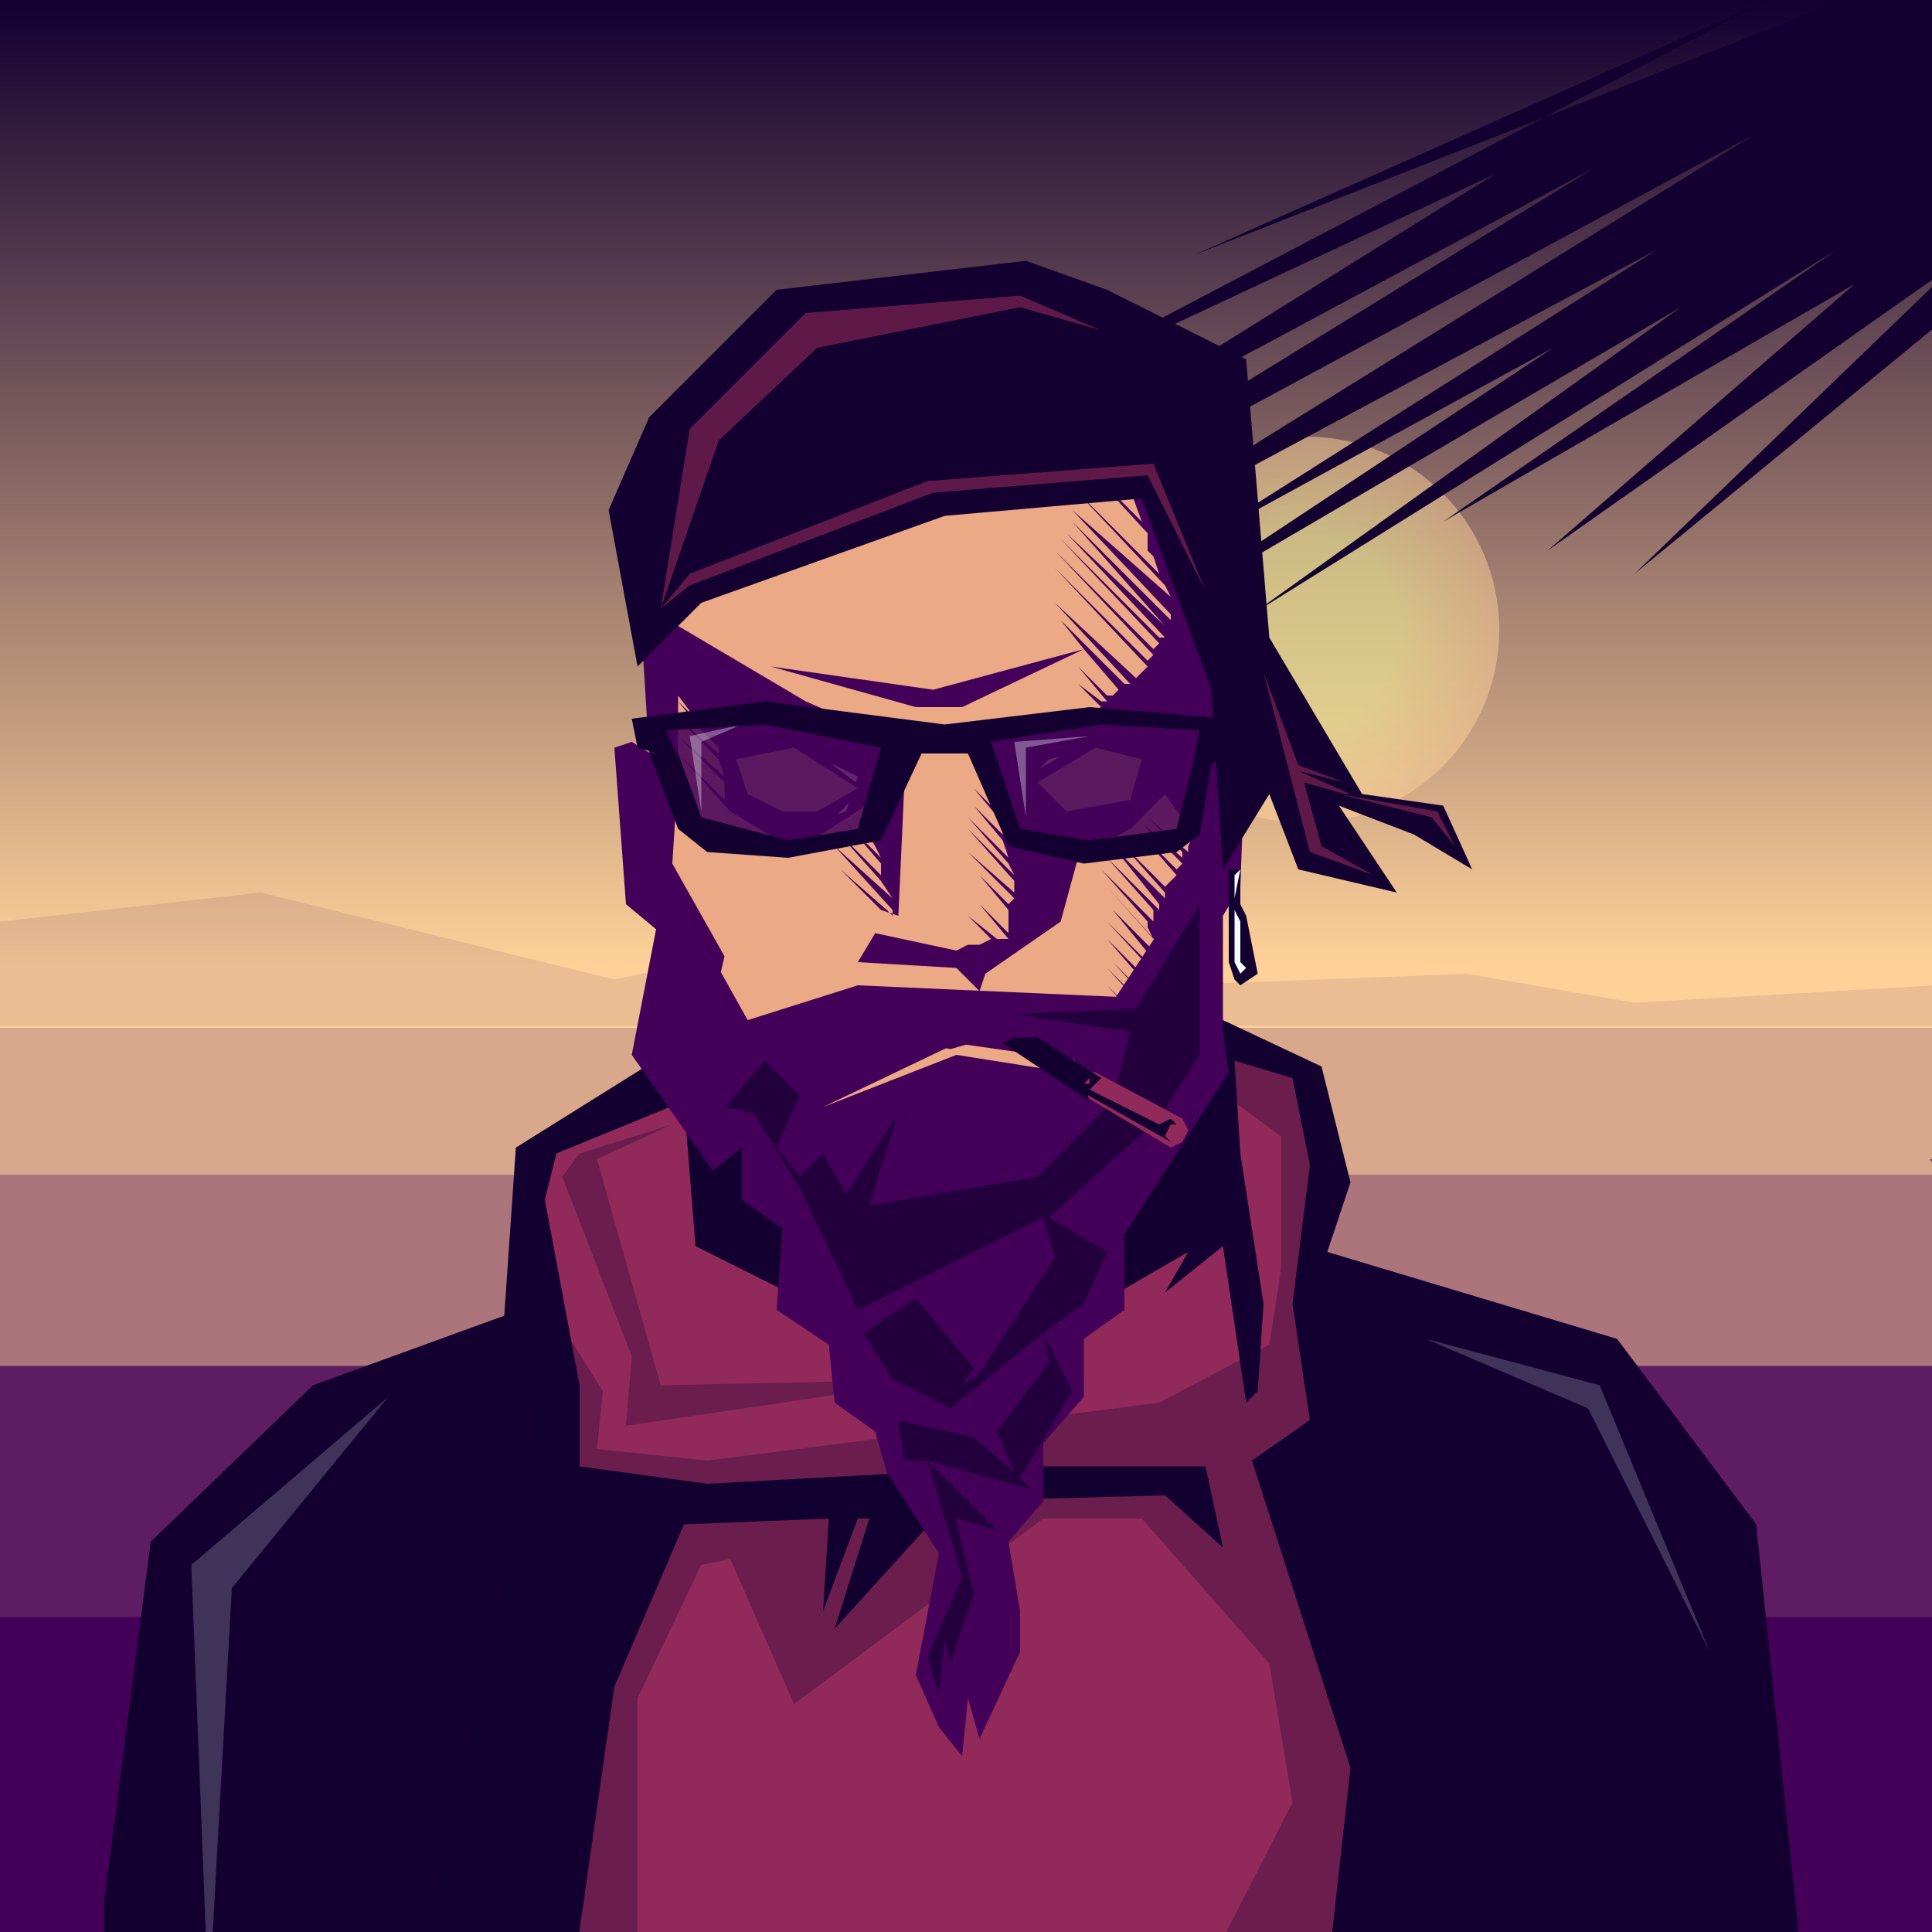
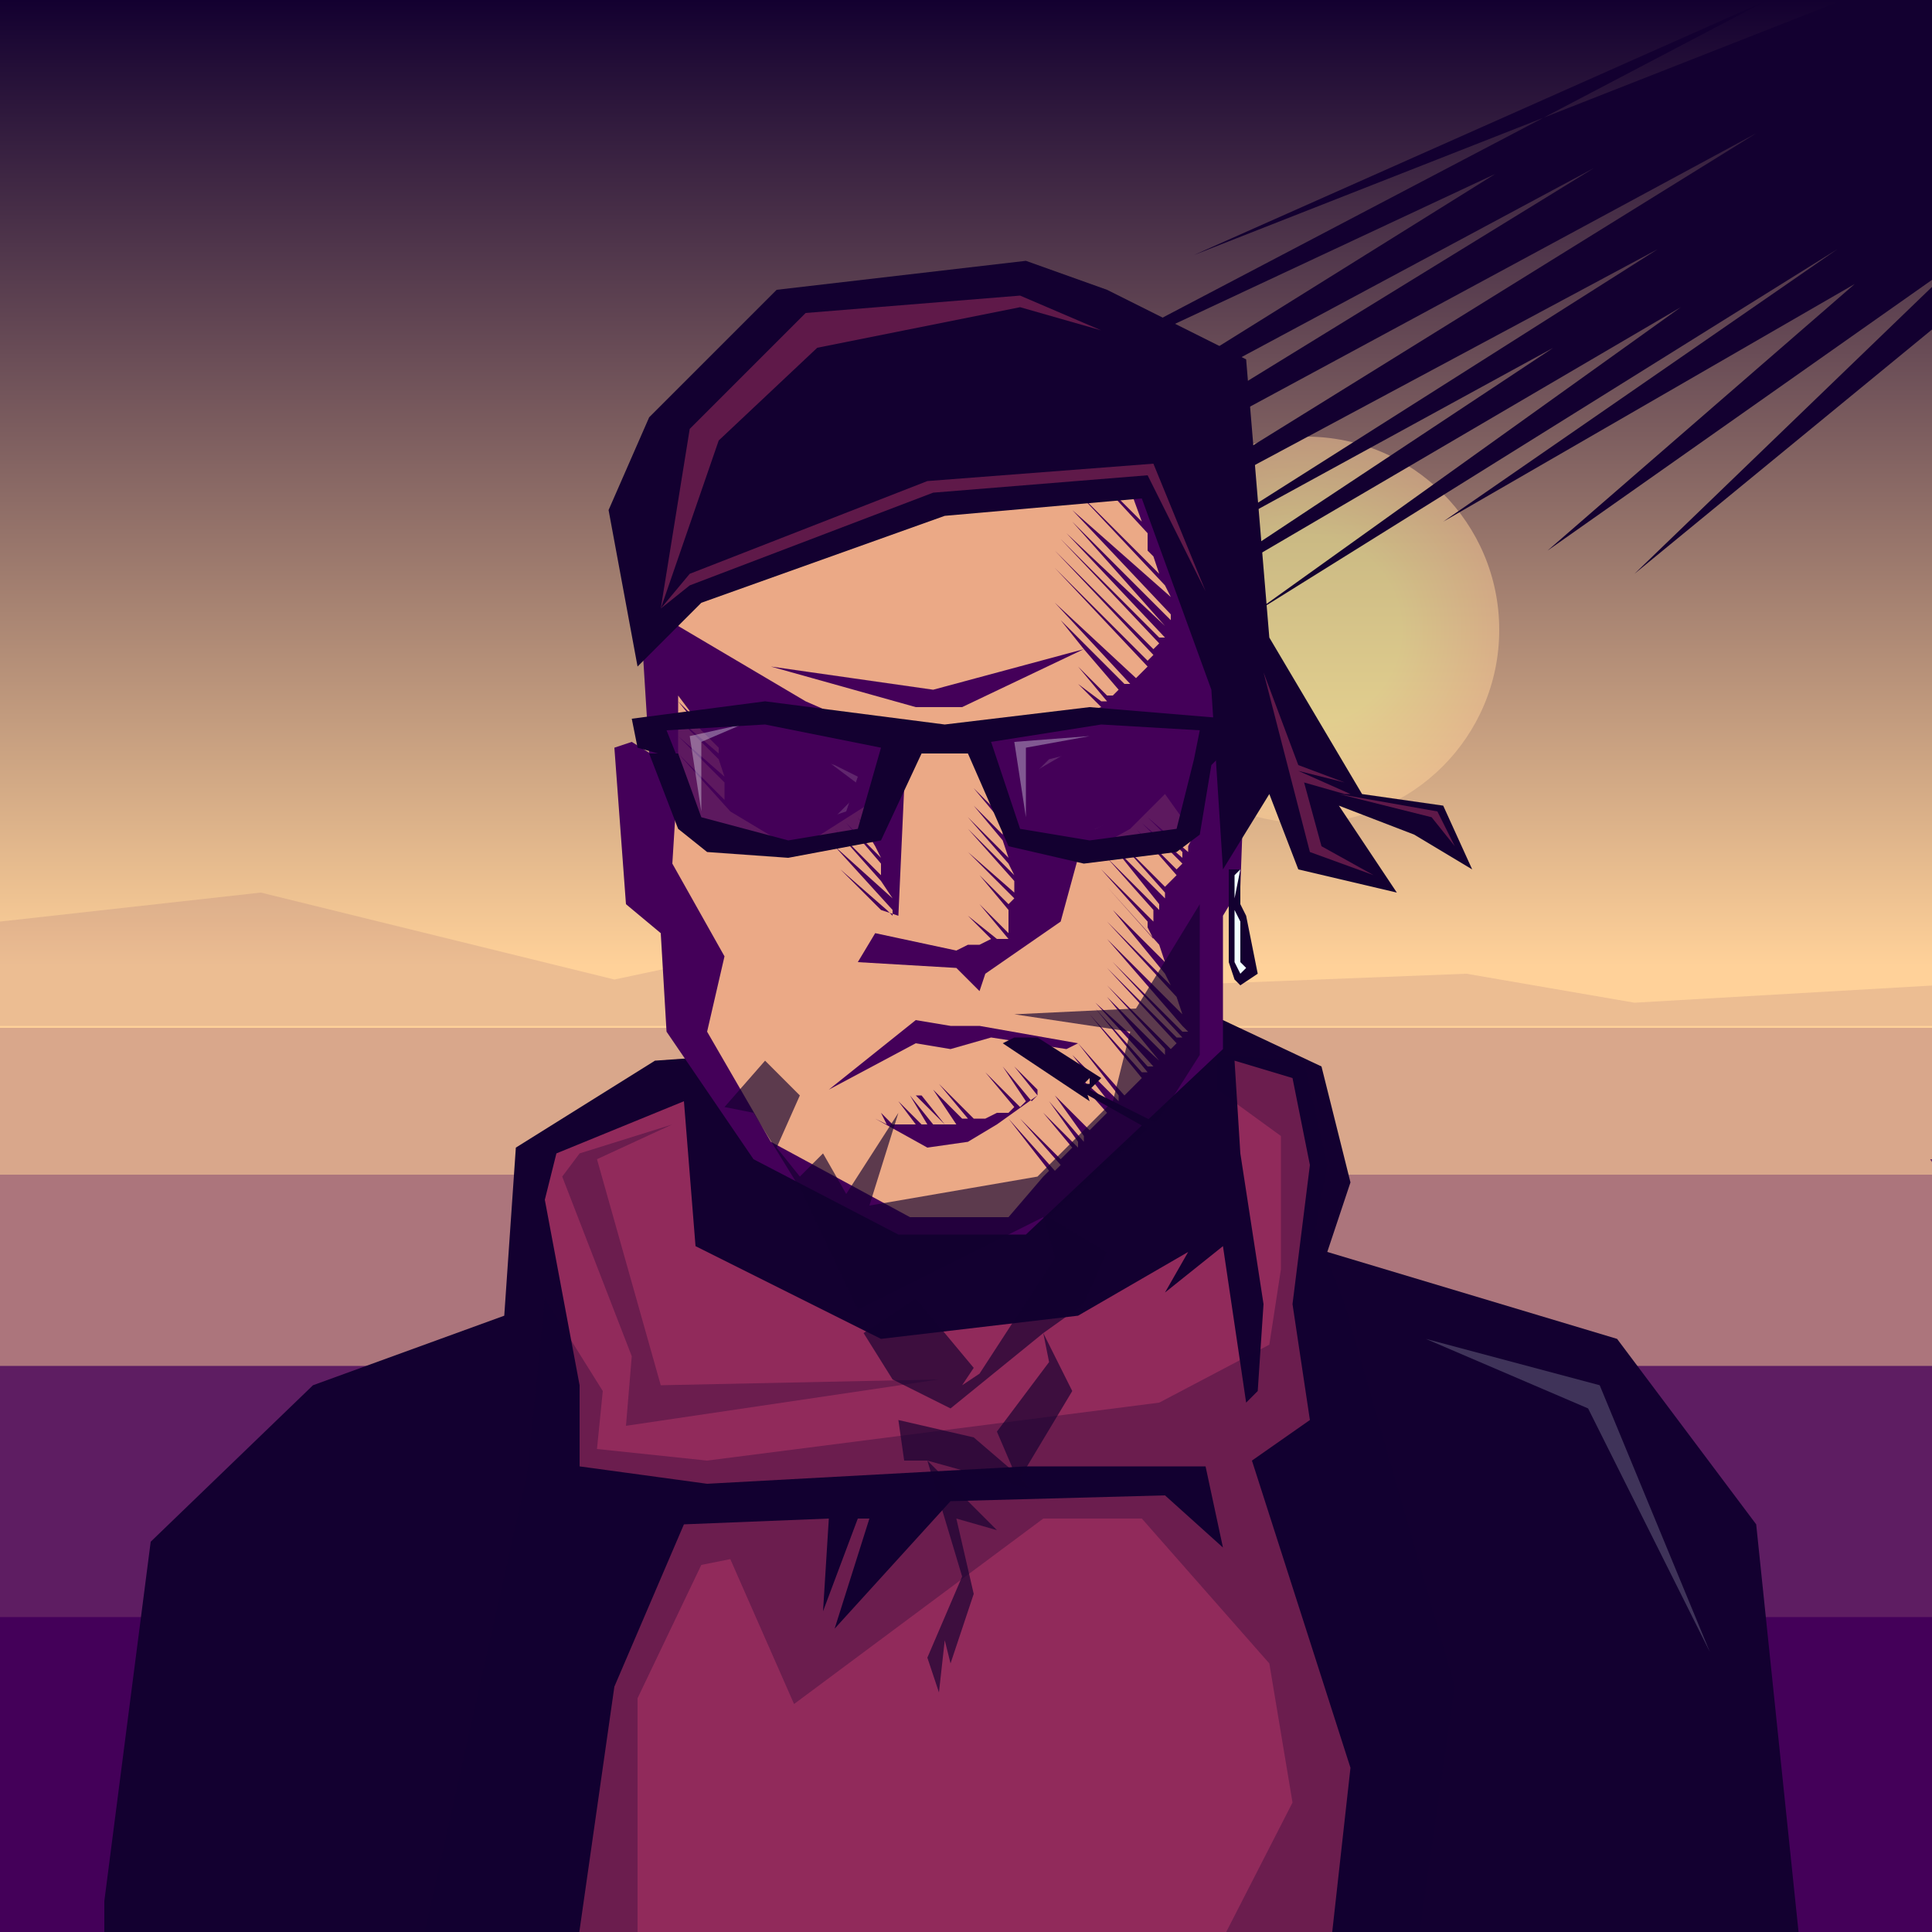
<svg xmlns="http://www.w3.org/2000/svg" width="1000px" height="1000px" viewBox="0 0 1000 1000">
  <rect x="0" y="0" width="1000" height="1000" fill="#808080" stroke="none" />
  <linearGradient id="g" gradientUnits="userSpaceOnUse" x1="500" y1="1000" x2="500" y2="0">
    <stop offset="0.5" style="stop-color:#FFD199" />
    <stop offset="1" style="stop-color:#130030" />
  </linearGradient>
  <rect fill="url(#g)" width="1000" height="1000" />
  <radialGradient id="s" cx="676" cy="326" r="100" gradientUnits="userSpaceOnUse">
    <stop offset="0.5" style="stop-color:#FFFF9E" />
    <stop offset="1" style="stop-color:#FFD199" />
  </radialGradient>
  <circle opacity="0.5" fill="url(#s)" cx="676" cy="326" r="100" />
  <g>
    <polygon opacity="0.7" points="1050,603 1029,603 1029,597 1044,597 1026,549 1005,600 1026,591 1026,552 1026,603 1023,603 1023,600 999,600 1005,609 1053,609 1050,603 " fill="#440059" />
    <animateMotion path="m 0 0 h -5000" dur="1500s" repeatCount="indefinite" />
  </g>
  <g>
    <polygon opacity="1" points="1131,63 1104,0 954,0 618,132 915,0 492,222 774,90 495,264 825,87 459,312 909,69 522,309 858,129 612,285 804,180 573,333 870,159 648,318 951,129 747,270 960,147 801,285 1014,135 846,297 1131,63 " fill="#130030" />
    <animateMotion path="M 0 0 H 15 Z" dur="5s" repeatCount="indefinite" />
  </g>
  <rect x="0" y="532" opacity="0.2" fill="#440059" width="1000" height="469" />
  <rect x="0" y="608" opacity="0.3" fill="#440059" width="1000" height="397" />
  <rect x="0" y="707" opacity="0.75" fill="#440059" width="1000" height="500">
    <animateMotion path="M 0 0 V 20 Z" dur="10s" repeatCount="indefinite" />
  </rect>
  <rect x="0" y="837" fill="#440059" width="1000" height="163.167">
    <animateMotion path="M 0 0 V 60 Z" dur="10s" repeatCount="indefinite" />
  </rect>
  <polygon opacity="0.1" points="1002,510 846,519 759,504 606,510 417,486 318,507 135,462 0,477 0,531 1002,531 " fill="#440059" />
  <polygon opacity="1" points="909,789 837,693 687,648 699,612 684,552 633,528 339,549 267,594 261,681 162,717 78,798 54,984 54,1020 933,1020 909,789 " fill="#130030" />
  <polygon opacity="1" points="648,756 678,735 669,675 678,603 669,558 639,549 642,597 654,675 651,720 645,726 633,645 603,669 615,648 558,681 456,693 360,645 354,570 288,597 282,621 300,717 300,759 366,768 531,759 624,759 624,759 633,801 603,774 492,777 432,843 450,786 444,786 426,834 429,786 354,789 318,873 297,1020 687,1023 699,915 648,756 " fill="#912A5B" />
  <polygon opacity="0.3" points="630,546 630,564 663,588 663,657 657,696 600,726 366,756 309,750 312,720 282,672 273,762 216,1017 216,1044 330,1056 330,879 363,810 378,807 411,882 540,786 591,786 657,861 669,933 606,1056 726,1062 753,873 696,675 681,636 687,603 675,549 630,546 " fill="#130030" />
  <polygon opacity="0.3" points="486,714 342,717 309,600 348,582 300,597 291,609 327,702 324,738 486,714 " fill="#130030" />
  <polygon opacity="0.2" points="738,693 828,717 885,855 822,729 738,693 " fill="#F2FFFF" />
-   <polygon opacity="0.2" points="120,822 201,723 99,810 108,1038 120,822 " fill="#F2FFFF" />
  <polygon opacity="1" points="339,306 348,531 393,597 465,636 528,636 624,537 633,399 597,216 393,198 354,237 " fill="#EBA986" />
  <polygon opacity="1" points="471,630 399,591 366,534 375,495 348,447 351,399 327,384 318,387 324,468 342,483 345,534 390,600 465,639 531,639 633,543 633,474 642,459 645,378 633,372 630,282 603,198 444,174 375,198 333,264 333,342 336,390 351,399 351,360 360,372 351,363 363,378 372,387 372,390 351,372 372,393 375,402 351,381 375,405 375,414 351,390 378,420 408,438 420,435 453,414 453,420 450,417 453,420 453,426 447,420 453,429 453,435 444,423 453,438 456,444 438,426 456,447 456,450 456,453 432,429 456,456 462,465 432,438 462,471 462,474 459,471 435,450 456,471 465,474 468,408 465,384 417,363 351,324 357,240 396,207 579,237 591,270 558,237 594,276 594,285 555,246 597,288 600,297 555,252 603,303 606,309 555,264 606,318 606,321 555,270 603,324 603,324 552,276 603,330 600,330 549,279 600,333 597,336 546,285 597,339 594,342 546,294 594,345 591,348 591,348 546,300 591,348 588,351 546,312 585,354 582,354 564,336 564,336 564,336 549,321 561,336 483,357 399,345 474,366 498,366 561,336 579,357 576,360 558,342 576,360 573,360 558,345 573,363 570,363 558,354 570,366 513,384 513,396 513,405 510,402 513,405 516,414 507,405 516,414 519,423 504,408 519,426 519,432 504,417 519,435 522,444 501,423 522,447 525,453 501,429 525,456 525,456 525,462 501,441 525,465 522,468 507,453 522,471 522,477 507,462 522,477 522,483 507,468 522,486 516,486 501,474 513,486 507,489 501,480 507,489 501,489 492,483 501,489 495,492 453,483 444,498 495,501 507,513 510,504 549,477 558,444 585,429 603,411 618,432 603,414 618,432 615,438 597,417 615,438 615,441 594,423 612,441 612,444 591,426 612,447 609,450 588,429 609,453 606,456 585,432 606,456 603,459 579,435 603,462 603,465 576,438 600,468 600,471 573,444 597,471 597,477 570,450 594,477 594,480 597,486 573,459 600,489 603,498 576,471 603,504 606,510 573,477 609,516 612,525 573,486 612,531 615,534 612,534 576,498 612,537 609,537 573,501 609,540 606,543 573,510 603,543 603,546 573,516 600,549 600,549 567,519 597,552 594,552 567,522 594,555 591,555 564,525 591,558 588,561 561,531 588,561 585,564 558,537 585,564 582,567 558,540 558,540 507,531 492,531 474,528 429,564 474,540 492,543 513,537 552,543 558,540 579,567 579,570 555,546 576,573 576,573 549,549 573,576 570,579 552,558 570,579 567,582 549,564 567,582 564,585 546,567 561,588 561,591 543,570 558,591 558,594 540,576 555,594 552,597 534,579 552,597 549,600 528,579 549,603 546,606 522,579 543,606 540,609 516,582 537,567 537,564 525,552 537,567 534,570 519,552 531,570 528,573 510,555 525,573 522,576 507,558 522,576 516,576 498,558 516,576 510,579 492,558 492,558 510,579 504,579 486,561 501,579 498,579 483,564 483,564 495,582 489,582 477,567 474,567 489,582 483,582 471,567 471,567 480,582 477,582 465,570 465,570 474,582 468,582 462,573 462,573 468,582 462,582 456,576 456,576 459,582 453,579 480,594 501,591 516,582 540,609 522,630 " fill="#440059" />
  <polygon opacity="1" points="543,393 534,402 540,417 567,429 585,420 594,390 579,384 543,393 " fill="#FFFFE6" />
  <polygon opacity="1" points="432,396 402,387 378,393 384,417 411,429 438,420 444,402 432,396 " fill="#FFFFE6" />
  <circle fill="#440059" cx="566" cy="406" r="7.3" />
  <circle opacity="0.66" fill="#FFFFFF" cx="570" cy="404" r="3" />
  <circle fill="#440059" cx="414" cy="407" r="7.3" />
  <circle opacity="0.66" fill="#FFFFFF" cx="418" cy="404" r="3" />
  <g>
    <polygon opacity="1" points="411,381 378,390 378,417 405,432 423,432 447,408 " fill="#440059" />
    <polygon opacity="1" points="567,381 531,402 546,429 567,429 588,420 597,387 " fill="#440059" />
-     <polygon opacity="1" points="411,387 381,393 387,411 405,420 423,420 444,408 " fill="#EBA986" />
-     <polygon opacity="1" points="567,387 537,405 552,420 585,414 591,393 " fill="#EBA986" />
    <animate attributeName="opacity" values="0;0;0;0;0;0;0;0;0;0;0;0;1;0;0;0;0;0;0;0;0" dur="4s" repeatCount="indefinite" begin="0s" />
  </g>
-   <polygon opacity="1" points="621,450 552,555 495,546 426,573 426,573 495,540 558,549 579,516 444,510 387,528 345,453 327,546 369,606 384,594 384,621 405,636 402,678 429,696 432,726 453,741 459,762 486,804 474,867 486,894 498,909 501,879 507,900 528,855 528,834 522,798 540,777 540,747 561,723 561,693 582,678 582,639 636,555 " fill="#440059" />
  <polygon opacity="0.66" points="588,522 525,525 585,534 576,570 537,609 450,624 465,576 438,618 426,597 414,609 402,594 414,567 396,549 375,573 390,576 414,615 444,678 540,630 546,651 507,711 498,717 504,708 474,672 447,690 462,714 492,729 540,690 543,705 516,741 525,762 504,744 465,735 468,756 480,756 498,816 480,858 486,876 489,849 492,861 504,825 495,786 516,792 480,756 534,771 528,765 555,720 540,690 561,675 573,648 543,630 600,579 621,546 621,468 " fill="#130030" />
  <polygon opacity="1" points="636,450 642,450 642,468 645,474 651,504 642,510 639,507 636,498 636,471 636,468 636,450 636,450 " fill="#130030" />
  <polygon opacity="1" points="639,453 642,450 639,465 639,453 639,453 " fill="#F2FFFF" />
  <polygon opacity="1" points="639,471 642,477 642,498 645,501 642,504 639,498 639,471 639,471 " fill="#F2FFFF" />
  <polygon opacity="0.85" points="342,375 399,369 468,381 543,372 630,375 615,429 609,435 558,441 525,435 507,384 465,387 450,432 402,438 369,435 351,402 " fill="#440059" />
  <polygon opacity="0.35" points="357,381 363,420 363,384 384,375 " fill="#F2FFFF" />
  <polygon opacity="0.35" points="525,384 564,381 531,387 531,423 " fill="#F2FFFF" />
  <polygon opacity="1" points="564,366 489,375 396,363 327,372 330,387 351,393 345,378 396,375 456,387 444,429 408,435 363,423 351,390 336,390 351,429 366,441 408,444 456,435 477,390 501,390 522,438 561,447 609,441 621,432 627,396 618,393 609,429 564,435 528,429 513,384 570,375 621,378 618,393 627,396 633,390 636,372 " fill="#130030" />
  <polygon opacity="1" points="315,264 330,345 363,312 489,267 591,258 627,357 633,450 657,411 672,450 723,462 693,417 732,432 762,450 747,417 705,411 657,330 645,186 573,150 531,135 402,150 336,216 315,264 " fill="#130030" />
  <polygon opacity="0.6" points="741,423 753,438 744,420 693,411 699,411 672,399 672,399 696,405 672,396 654,348 678,441 711,453 684,438 675,405 696,411 693,411 " fill="#912A5B" />
  <polygon opacity="0.6" points="597,240 480,249 357,297 342,315 372,228 423,180 528,159 570,171 528,153 417,162 357,222 342,315 357,303 483,255 594,246 624,306 597,240 " fill="#912A5B" />
-   <polygon opacity="1" points="567,555 612,579 615,585 612,591 606,594 561,567 555,555 567,555 567,555 " fill="#912A5B" />
  <polygon opacity="1" points="519,540 564,570 561,561 564,558 570,558 537,537 525,537 519,540 519,540 " fill="#130030" />
  <polygon opacity="1" points="570,558 564,558 564,561 558,561 558,564 606,591 612,591 606,591 603,588 606,582 609,582 606,579 600,582 600,582 564,564 567,561 570,558 " fill="#130030" />
</svg>